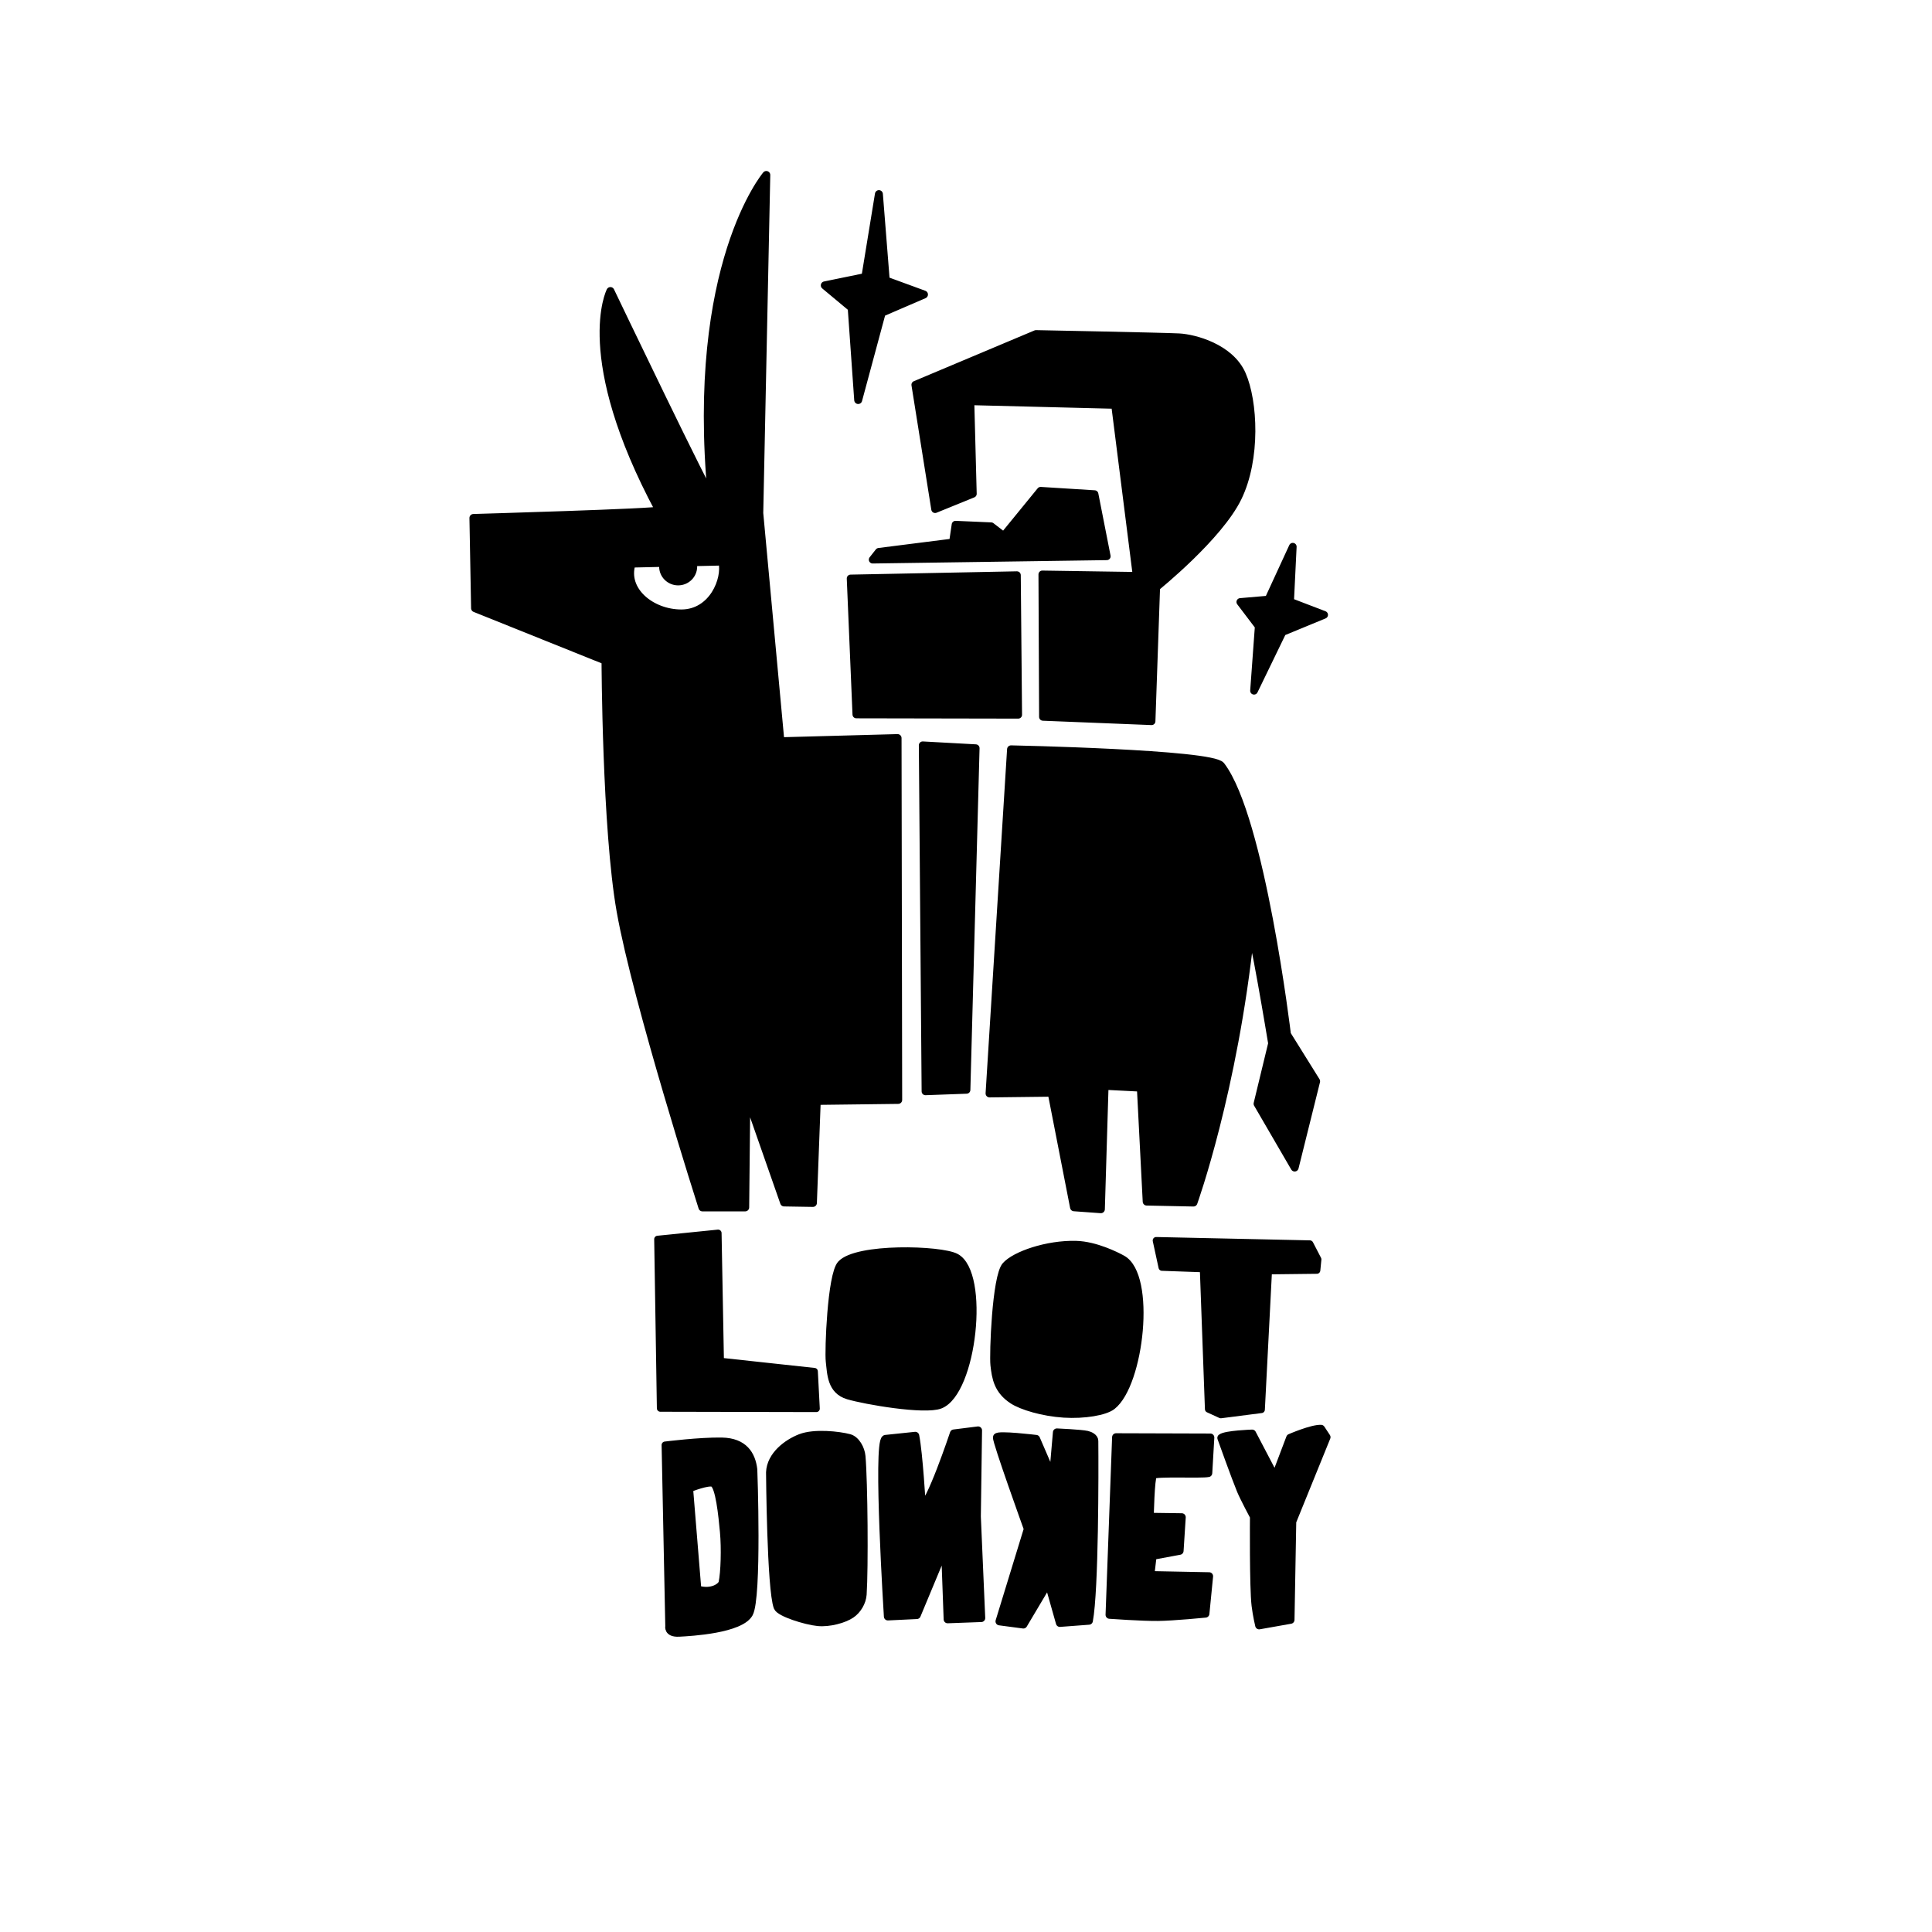
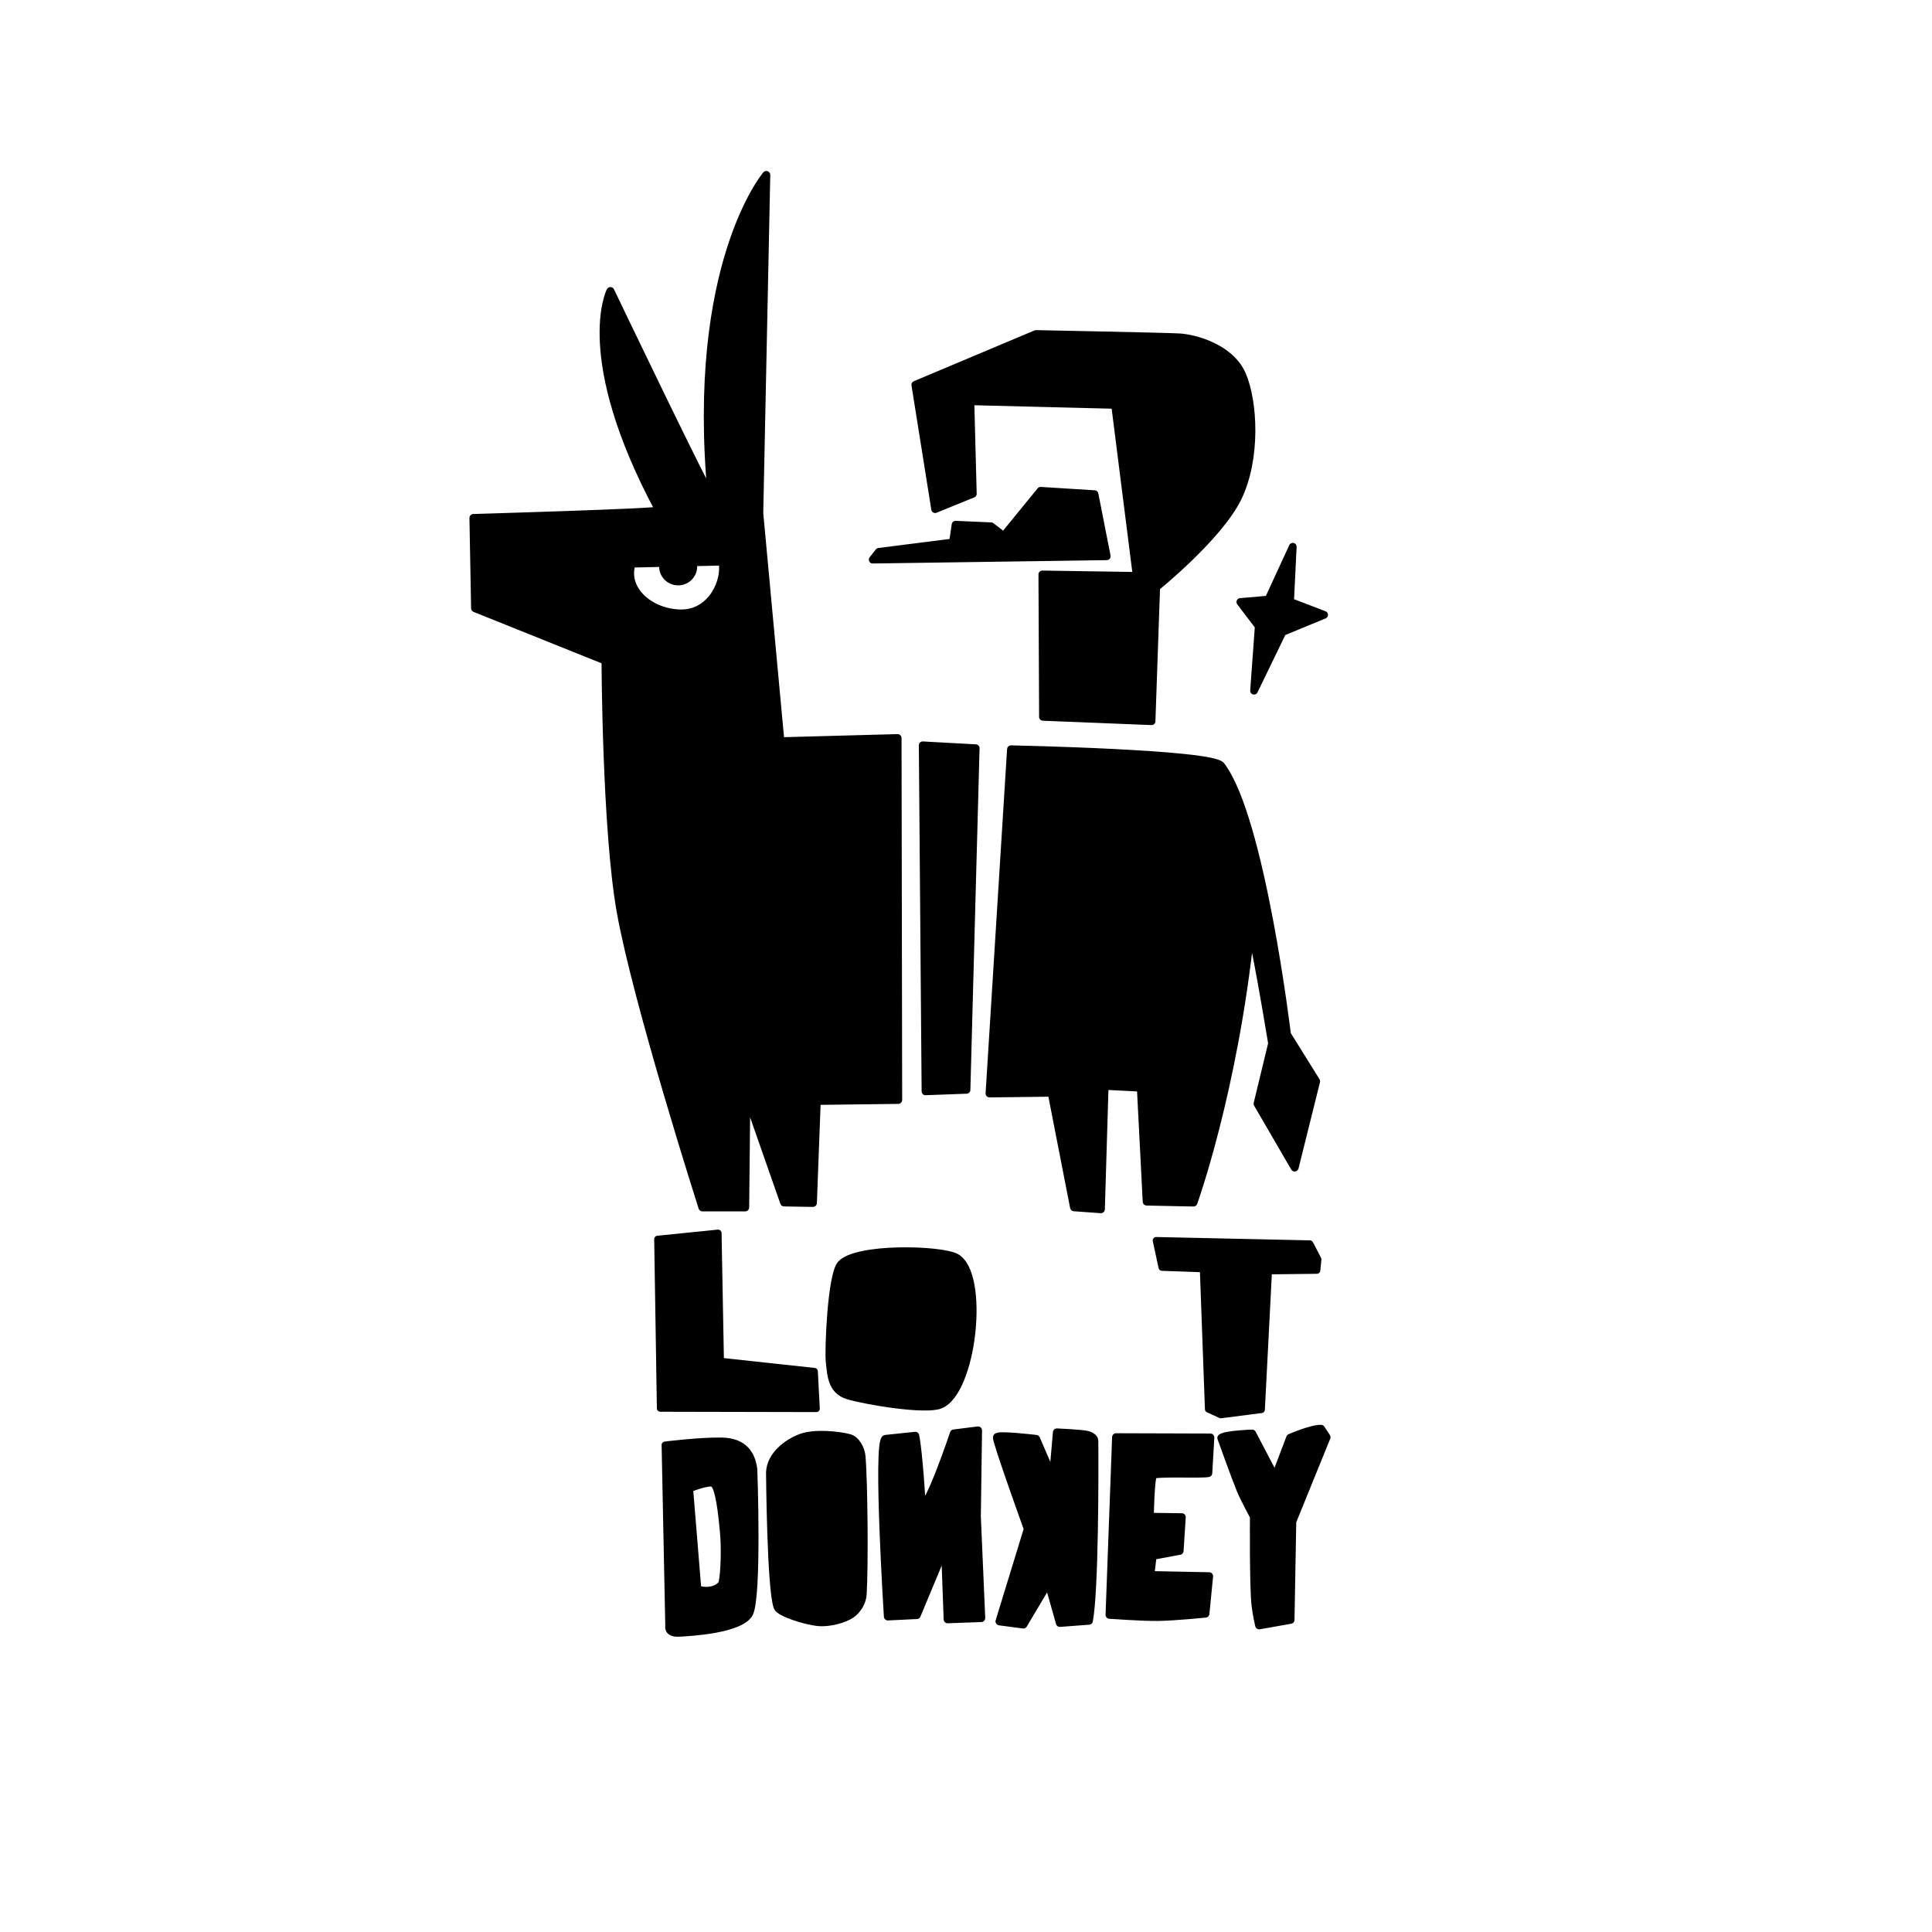
<svg xmlns="http://www.w3.org/2000/svg" width="100%" height="100%" viewBox="0 0 2048 2048" version="1.1" xml:space="preserve" style="fill-rule:evenodd;clip-rule:evenodd;stroke-linecap:round;stroke-linejoin:round;stroke-miterlimit:1.5;">
  <g id="Layer1" transform="matrix(1,0,0,1,-730,-216.5)">
    <path d="M1708.08,1006.53L1711.03,1373.39L1754.57,1371.81L1764.3,1009.6L1708.08,1006.53Z" style="stroke:black;stroke-width:8.14px;" />
    <g transform="matrix(1,0,0,1,7.928,10.488)">
      <path d="M2036.84,844.126L2056.38,869.872L2051.39,938.222L2081.55,875.993L2125.72,857.783L2089.63,843.939L2092.47,785.549L2066.66,841.562L2036.84,844.126Z" style="stroke:black;stroke-width:8.14px;" />
    </g>
    <g transform="matrix(0.999,0.048,-0.048,0.999,27.416,-78.862)">
-       <path d="M1603.52,521.424L1633.14,543.798L1644.72,641.11L1665.2,547.496L1709,526.054L1667.83,513.173L1656.18,422.06L1646.05,510.547L1603.52,521.424Z" style="stroke:black;stroke-width:8.42px;" />
-     </g>
+       </g>
    <path d="M1700.23,624.361L1721.25,756.245L1761.27,739.961L1758.7,641.903L1912,645.741L1934.9,826.91L1834.89,825.403L1835.56,976.429L1950.72,981.044L1955.65,838.998C1955.65,838.998 2021.97,785.549 2042.16,744.11C2062.36,702.671 2059.14,641.98 2046.58,613.407C2034.02,584.833 1996.05,574.869 1979.82,574.019C1962.96,573.135 1828.18,570.523 1828.18,570.523L1700.23,624.361Z" style="stroke:black;stroke-width:8.14px;" />
-     <path d="M1807.99,826.193L1809.34,974.192L1637.76,973.869L1631.68,829.694L1807.99,826.193Z" style="stroke:black;stroke-width:8.14px;" />
    <path d="M1655.06,809.758L1903.23,806.198L1890.26,740.287L1833.11,736.714L1794,784.616L1780.63,774.33L1742.91,772.683L1740.13,791.484L1661.61,801.437L1655.06,809.758Z" style="stroke:black;stroke-width:8.14px;" />
    <path d="M1801.75,1010.82C1801.75,1010.82 2014.39,1015.17 2024.3,1028.13C2066.76,1083.72 2094.23,1313.08 2094.23,1313.08L2125.15,1362.7L2102.4,1454.13L2063.08,1386.51L2078.54,1322.6C2078.54,1322.6 2056.89,1191.29 2055.47,1204.73C2037.71,1373.24 1995.13,1491.25 1995.13,1491.25L1945.54,1490.22L1939.34,1369.46L1900.91,1367.5L1896.98,1498.33L1868.51,1496.27L1844.79,1374.81L1778.97,1375.59L1801.75,1010.82Z" style="stroke:black;stroke-width:8.42px;" />
    <path d="M1231.83,765.57C1231.83,765.57 1430.04,759.828 1428.78,757.482C1341.28,594.202 1377.06,525.018 1377.06,525.018C1377.06,525.018 1485.18,750.74 1484.4,742.476C1461.37,497.329 1542.31,401.977 1542.31,401.977L1534.87,760.445L1557.26,1002.25L1681.46,998.89L1682.13,1382.46L1595.8,1383.52L1591.72,1491.67L1561.18,1491.17L1521.18,1376.83L1519.95,1496.4L1474.59,1496.4C1474.59,1496.4 1404.99,1278.93 1387.86,1182.33C1372.39,1095 1371.86,916.756 1371.86,916.756L1233.59,861.225L1231.83,765.57ZM1433.44,813.164L1399.51,813.93C1390.63,842.668 1420.49,866.822 1452.28,866.782C1485.55,866.741 1500.2,830.642 1495.74,811.757L1464.1,812.472C1464.57,813.958 1464.82,815.539 1464.81,817.177C1464.77,825.839 1457.6,832.841 1448.8,832.806C1440.01,832.77 1432.89,825.709 1432.93,817.047C1432.93,815.706 1433.11,814.405 1433.44,813.164Z" style="stroke:black;stroke-width:8.42px;" />
  </g>
  <g id="Layer2" transform="matrix(1,0,0,1,-730,-216.5)">
    <g transform="matrix(1,0,0,1,-8.105,-4.734)">
      <path d="M1435.26,1534.83L1438.1,1714.07L1603.44,1714.42L1601.38,1674.97L1501.84,1664.18L1499.32,1528.35L1435.26,1534.83Z" style="stroke:black;stroke-width:7.36px;" />
    </g>
    <g transform="matrix(0.942,0,0,0.93,93.094,119.753)">
      <path d="M1622.21,1544.76C1611.02,1557.37 1607.96,1644.09 1609.28,1655.66C1610.93,1670.1 1610.84,1689.21 1630.45,1695.15C1649.67,1700.98 1716.7,1712.63 1734.13,1705.74C1771.36,1691.05 1786,1555.41 1752,1536.81C1734.98,1527.5 1640.02,1524.7 1622.21,1544.76Z" style="stroke:black;stroke-width:7.86px;" />
    </g>
    <g transform="matrix(0.941,0,0,0.952,269.219,87.377)">
-       <path d="M1622.21,1544.76C1611.02,1557.37 1607.96,1644.09 1609.28,1655.66C1610.93,1670.1 1613.19,1684.11 1630.45,1695.15C1640.57,1701.63 1664.11,1708.78 1688.18,1710.29C1711.06,1711.72 1734.54,1707.84 1742.81,1701.44C1774.47,1676.96 1788.19,1555.87 1754.2,1537.27C1747.34,1533.52 1723.82,1521.77 1701.8,1521.2C1669.17,1520.36 1632.85,1532.78 1622.21,1544.76Z" style="stroke:black;stroke-width:7.77px;" />
-     </g>
+       </g>
    <g transform="matrix(1,0,0,1,-3.578,2.091)">
      <path d="M1959.17,1529.38L1965.34,1557.85L2009.11,1559.4L2014.53,1708.14L2027.66,1714.17L2070.71,1708.64L2078.28,1561.6L2129.5,1561L2130.64,1549.43L2122.09,1532.92L1959.17,1529.38Z" style="stroke:black;stroke-width:7.36px;" />
    </g>
    <path d="M1435.01,1748.27C1435.01,1748.27 1472.07,1743.59 1495.28,1744.05C1518.71,1744.52 1527.21,1758.12 1529.11,1774.34C1529.22,1775.23 1533.88,1909.92 1524.53,1927.06C1515.17,1944.19 1462.49,1947.17 1449.71,1947.8C1436.94,1948.43 1438.91,1940.19 1438.91,1940.19L1435.01,1748.27ZM1469.73,1901.01L1461.04,1794.74C1461.68,1794.11 1480.96,1786.8 1485.76,1789.02C1492.1,1791.95 1495.24,1822.92 1496.85,1840.45C1498.45,1857.97 1497.72,1883.47 1495.39,1894.15C1494.61,1897.76 1485.08,1905.4 1469.73,1901.01Z" style="stroke:black;stroke-width:7.36px;" />
    <g transform="matrix(0.967,0,0,0.97,54.519,52.622)">
      <path d="M1671.81,1935.46C1671.81,1935.46 1659.8,1745.94 1669.18,1741.42L1701.87,1738.01C1705.8,1757.55 1709.08,1814.84 1709.08,1814.84C1717.4,1815.34 1744.16,1735.45 1744.16,1735.45L1770.72,1732.13L1769.4,1826.21L1774.22,1937.21L1737.32,1938.56L1734.46,1859.95L1703.53,1933.93L1671.81,1935.46Z" style="stroke:black;stroke-width:8.69px;" />
    </g>
    <g transform="matrix(0.935,0,0,0.959,100.688,71.602)">
      <path d="M1554.6,1927.44C1546.92,1907.64 1546,1778.56 1546,1778.56C1546.8,1759.94 1565.38,1746.34 1580.58,1740.6C1596.41,1734.62 1624.2,1737.68 1635.84,1740.69C1643.61,1742.71 1649.13,1752.71 1649.86,1760.87C1652.41,1789.66 1653.13,1884.35 1651.17,1913.44C1650.59,1921.94 1645.2,1930.72 1638.08,1935.4C1629.74,1940.87 1613.15,1945.24 1600.37,1944.02C1586.45,1942.7 1557.03,1933.69 1554.6,1927.44Z" style="stroke:black;stroke-width:8.89px;" />
    </g>
    <g transform="matrix(0.963,0,0,0.968,70.541,61.855)">
      <path d="M1782.16,1733.75C1781.4,1738.14 1816.17,1834.08 1816.17,1834.08L1784.98,1935.29L1811.29,1938.76L1838.84,1892.65L1851.45,1936.99L1883.45,1934.6C1889.78,1901.37 1889.77,1771.52 1889.43,1737.59C1889.4,1734.15 1884.81,1731.79 1881.45,1731.03C1874.57,1729.5 1848.17,1728.36 1848.17,1728.36L1843.83,1778.13L1825.3,1735.48C1825.3,1735.48 1782.75,1730.36 1782.16,1733.75Z" style="stroke:black;stroke-width:8.72px;" />
    </g>
    <g transform="matrix(0.947,0,0,0.965,107.33,61.347)">
      <path d="M1906.77,1739.58L1899.44,1934.6C1899.44,1934.6 1935.92,1937.19 1953.83,1936.98C1971.56,1936.77 2006.89,1933.32 2006.89,1933.32L2011.02,1892.27L1945.27,1890.99L1947.81,1869.81L1977.99,1864.3L1980.4,1827.47L1944.63,1826.98C1944.63,1826.98 1945.43,1784.43 1948.31,1781.06C1950.92,1778.01 2002.18,1780.56 2010.09,1778.89L2012.39,1739.9L1906.77,1739.58Z" style="stroke:black;stroke-width:8.8px;" />
    </g>
    <path d="M2024.64,1740.74C2029.2,1737.04 2057.31,1736.13 2057.31,1736.13L2081.68,1782.66L2097.59,1740.7C2097.59,1740.7 2120.64,1730.65 2130.35,1731.09L2136.2,1739.96L2099.88,1829.37L2098.02,1933.57L2064.75,1939.47C2064.75,1939.47 2062.24,1929.19 2060.93,1918.4C2058.6,1899.29 2059.21,1824.13 2059.21,1824.13C2059.21,1824.13 2048.54,1804.17 2045.3,1796.34C2039.54,1782.43 2024.64,1740.74 2024.64,1740.74Z" style="stroke:black;stroke-width:8.42px;" />
  </g>
</svg>